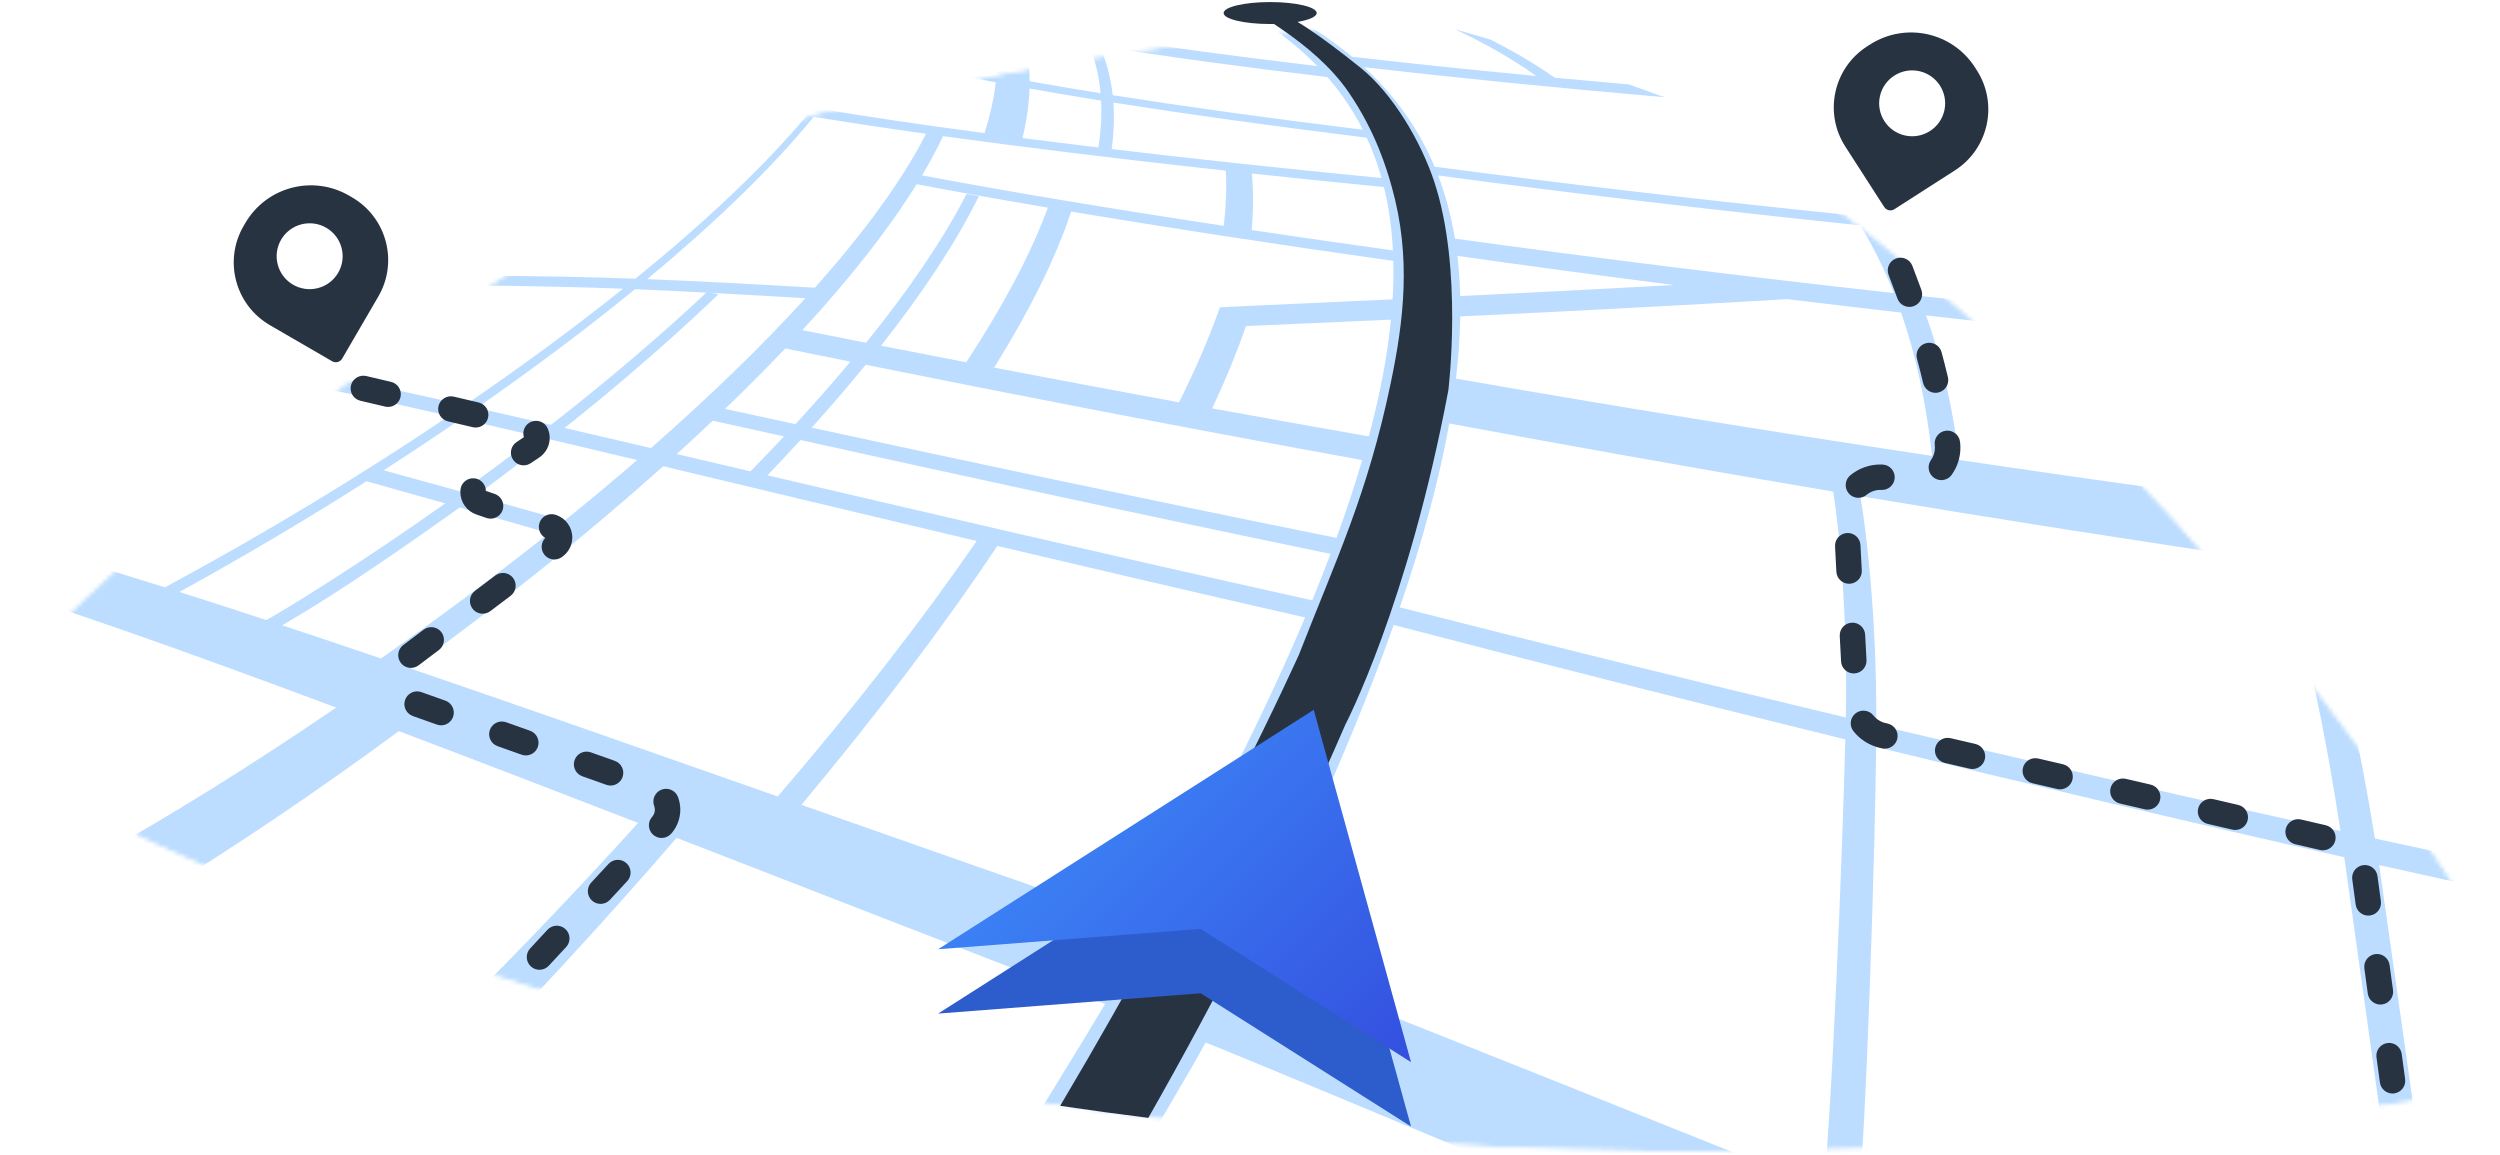
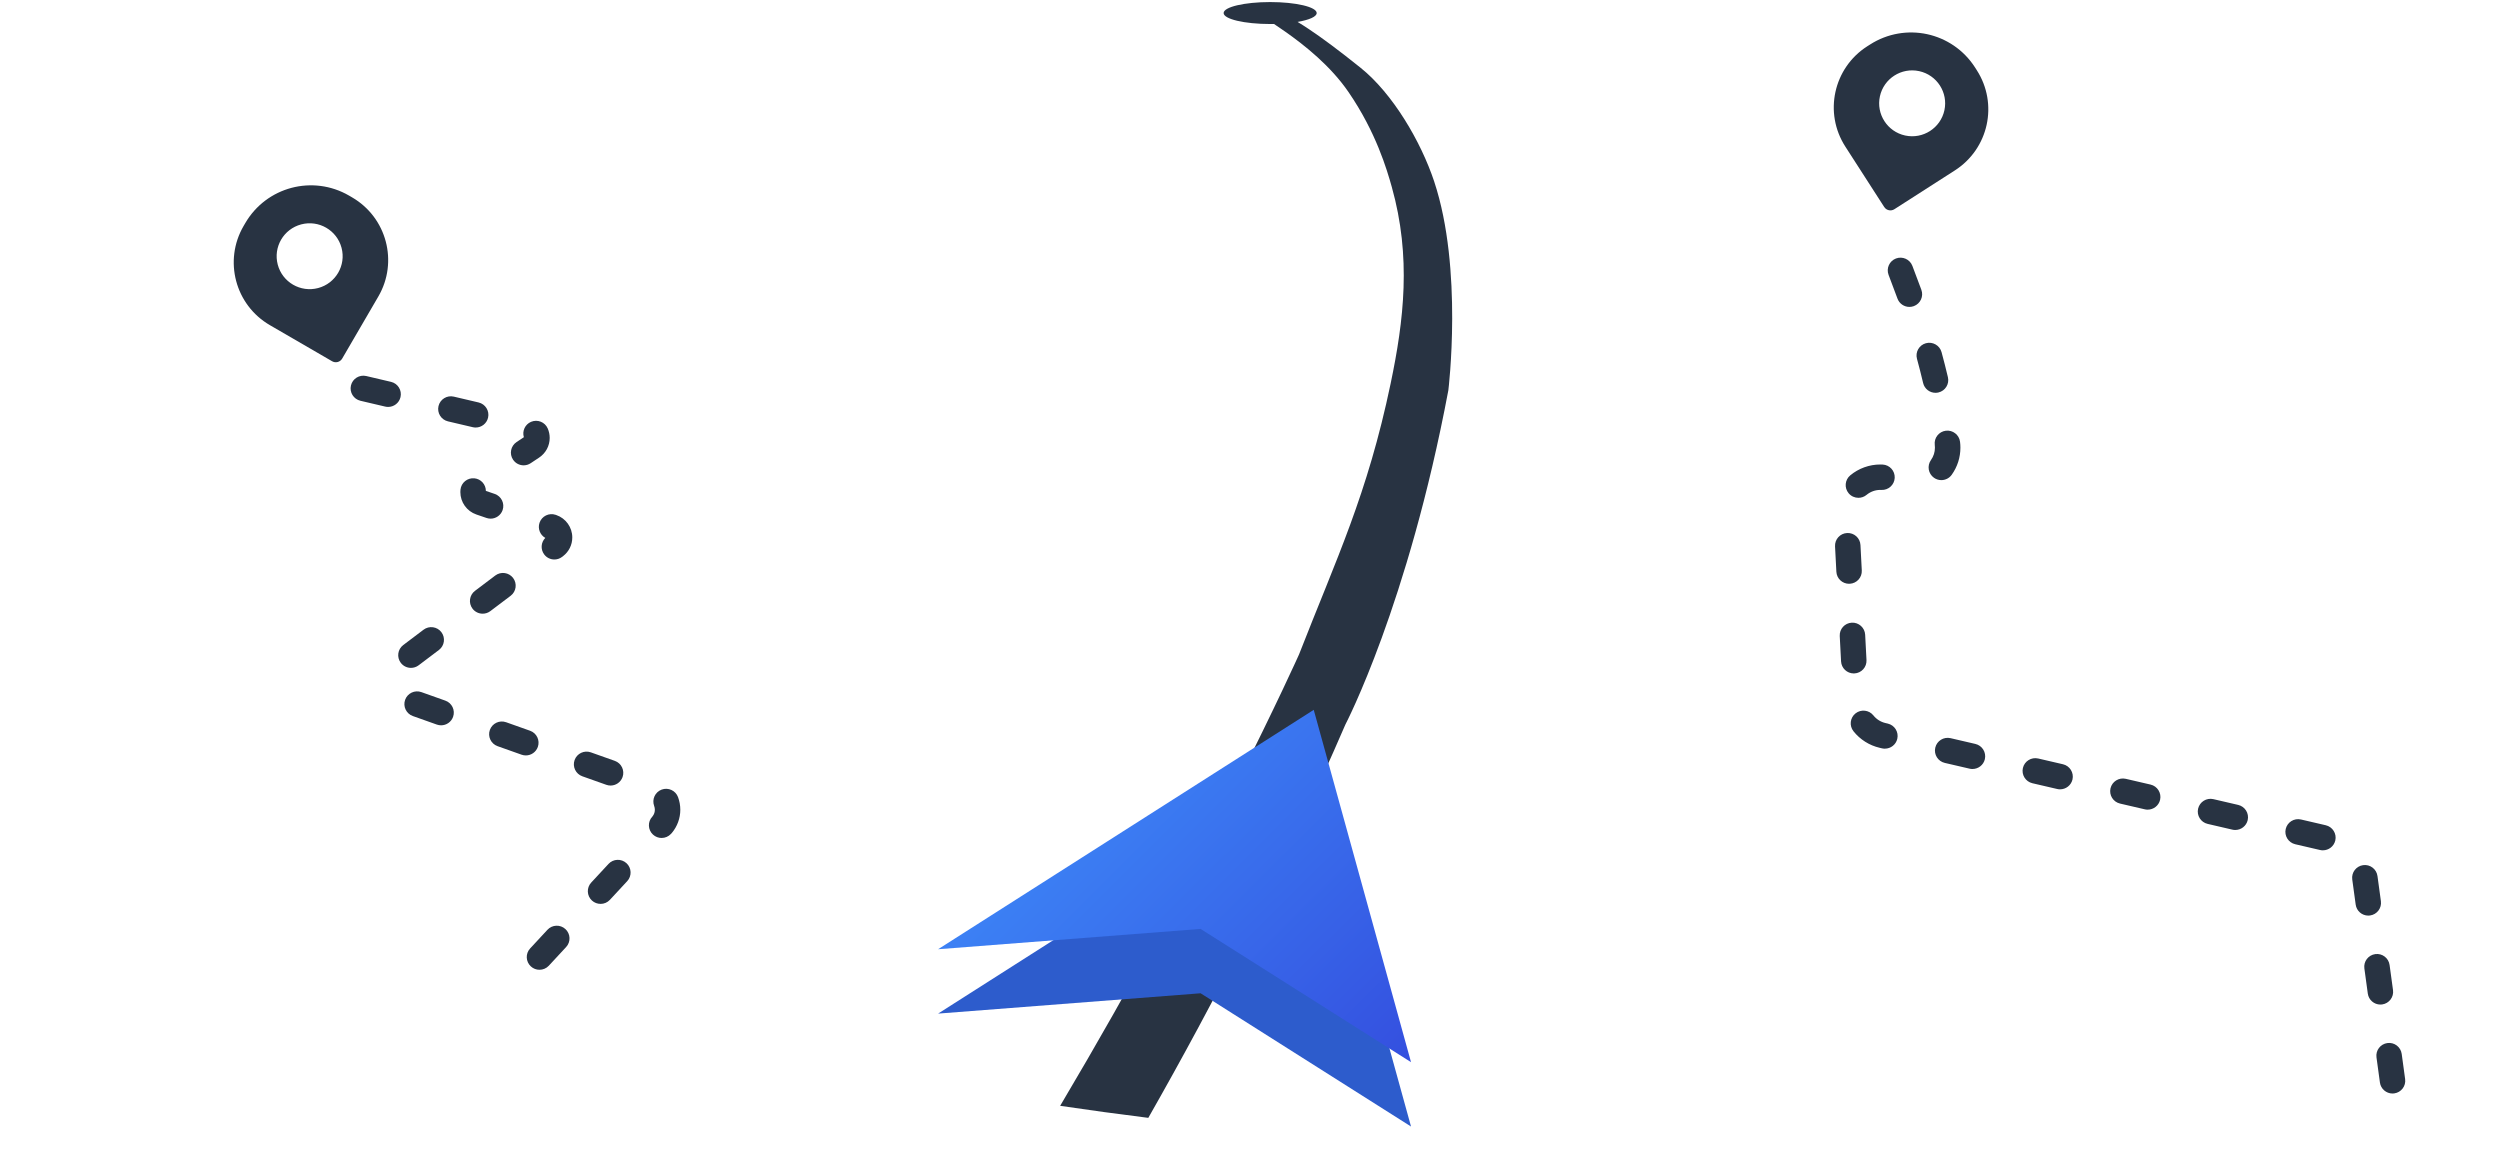
<svg xmlns="http://www.w3.org/2000/svg" width="582" height="269" viewBox="0 0 582 269" fill="none">
  <mask id="mask0_102_2942" style="mask-type:luminance" maskUnits="userSpaceOnUse" x="0" y="4" width="582" height="265">
    <mask id="mask1_102_2942" style="mask-type:luminance" maskUnits="userSpaceOnUse" x="0" y="4" width="582" height="265">
-       <path d="M559.84 256.663C371.727 282.465 176.459 266.273 21.257 189.432C2.802 179.861 -4.93 163.981 3.723 155.196C43.164 114.129 94.782 76.198 154.863 41.369C165.855 35.214 182.271 28.376 190.662 26.282C249.463 12.563 301.923 4.948 349.649 4.294C355.165 4.223 370.123 9.996 382.446 17.476C451.946 60.55 515.977 120.505 573.305 208.968C587.65 230.968 581.59 253.631 559.84 256.667V256.663Z" fill="white" />
-     </mask>
+       </mask>
    <g mask="url(#mask1_102_2942)">
      <path d="M559.84 256.663C371.727 282.465 176.459 266.273 21.257 189.432C2.802 179.861 -4.93 163.981 3.723 155.196C43.164 114.129 94.782 76.198 154.863 41.369C165.855 35.214 182.271 28.376 190.662 26.282C249.463 12.563 301.923 4.948 349.649 4.294C355.165 4.223 370.123 9.996 382.446 17.476C451.946 60.55 515.977 120.505 573.305 208.968C587.65 230.968 581.59 253.631 559.84 256.667V256.663Z" fill="white" />
    </g>
  </mask>
  <g mask="url(#mask0_102_2942)">
    <path d="M-30.639 225.961C-22.923 228.324 -15.033 230.571 -6.973 232.697C5.16 226.549 17.53 219.676 29.94 212.246C49.07 223.513 69.812 236.037 92.158 249.744C91.59 250.292 91.021 250.84 90.452 251.388C97.141 252.248 103.889 253.041 110.692 253.758C109.139 252.832 107.598 251.913 106.062 250.998C124.192 232.436 141.525 213.591 157.514 195.049C187.718 206.757 221.06 219.755 257.277 233.718C252.359 242.043 237.922 265.419 232.573 274.016C242.742 273.822 252.943 273.495 263.168 273.038C265.973 267.836 277.996 247.788 280.651 242.705C291.614 246.909 438.721 308.643 450.175 312.996C468.195 311.58 486.183 309.774 504.112 307.605C476.982 298.504 315.091 232.172 290.394 223.643C304.514 195.357 316.059 169.157 324.446 145.489C356.812 153.927 392.077 162.914 429.591 172.134C429.026 195.396 426.442 263.278 423.835 284.079C426.699 283.61 429.555 283.129 432.408 282.64C434.612 261.937 436.556 195.408 436.762 173.893C471.478 182.383 508.067 191.055 545.751 199.564C546.497 204.829 556.975 279.603 557.635 285.132C560.238 284.446 562.838 283.752 565.426 283.05C564.853 278.882 554.486 205.408 553.87 201.39C562.305 203.283 570.787 205.164 579.305 207.029C583.375 205.846 587.421 204.651 591.443 203.437C578.511 200.728 565.647 197.979 552.89 195.207C549.054 171.641 544.34 150.603 538.453 131.911C553.131 134.025 567.998 136.088 582.992 138.083C576.457 132.424 569.926 126.982 563.395 121.745C526.237 117.14 490.182 112.151 456.113 107.076C454.596 94.859 452.075 83.64 448.377 73.423C466.251 75.446 484.773 77.426 503.828 79.322C500.861 77.461 497.886 75.635 494.907 73.837C478.353 72.228 462.229 70.556 446.619 68.849C444.34 63.277 441.673 58.004 438.587 53.028C446.24 53.813 454.031 54.589 461.953 55.354C460.21 54.447 458.468 53.552 456.722 52.665C450.092 52.03 443.557 51.391 437.121 50.741C434.407 46.628 431.389 42.716 428.034 39.017C425.344 37.822 422.649 36.643 419.943 35.488C424.392 40.054 428.279 44.956 431.661 50.189C395.574 46.498 362.75 42.617 333.964 38.8C330.341 30.18 324.976 22.451 317.556 15.644C338.278 18.038 361.695 20.4 387.494 22.632C384.729 21.619 381.951 20.625 379.17 19.647C373.303 19.138 367.566 18.618 361.964 18.097C357.436 14.923 352.45 11.961 346.97 9.213C344.209 8.389 341.439 7.58 338.661 6.788C345.761 10.088 352.063 13.724 357.645 17.691C342.277 16.232 327.959 14.726 314.763 13.207C307.789 7.419 299.169 2.32 288.635 -2.069C297.458 -1.04 306.944 -0.031 317.062 0.955C315.426 0.537 313.787 0.127 312.143 -0.283C303.147 -1.17 294.68 -2.081 286.751 -3.008C284.799 -2.744 282.844 -2.464 280.884 -2.172C284.084 -0.693 287.075 0.857 289.872 2.485C282.326 1.606 275.266 0.715 268.699 -0.184C267.712 -0.011 266.724 0.167 265.736 0.348C273.689 1.468 282.409 2.584 291.871 3.68C297.655 7.241 302.558 11.141 306.671 15.384C286.613 13.018 269.256 10.624 254.804 8.278C253.868 6.523 252.781 4.824 251.533 3.179C250.936 3.306 250.34 3.436 249.743 3.566C250.711 4.962 251.568 6.397 252.319 7.872C248.017 7.158 243.983 6.448 240.21 5.743C237.345 6.425 234.465 7.135 231.573 7.872C232.095 10.936 232.217 14.142 231.964 17.482C224.288 16.015 217.642 14.588 212.052 13.211C210.949 13.531 209.843 13.858 208.737 14.185C215.003 15.778 222.707 17.443 231.806 19.17C231.383 22.944 230.498 26.887 229.187 30.988C213.454 28.894 200.669 26.978 190.934 25.318C190.946 25.302 190.958 25.286 190.97 25.27C190.464 25.148 189.97 25.026 189.484 24.907C189.445 24.955 189.409 25.002 189.37 25.049C185.913 24.45 182.855 23.882 180.2 23.354C178.841 23.823 177.478 24.296 176.111 24.773C179.354 25.424 183.262 26.142 187.829 26.915C177.908 38.725 164.337 51.549 147.941 64.878C137.534 64.479 123.185 64.243 114.607 64.211C134.413 51.391 156.455 38.753 170.129 26.895C167.664 27.778 165.179 28.685 162.678 29.608C151.817 38.153 139.229 47.034 125.243 56.041C120.455 55.224 116.492 54.562 113.371 54.065C122.746 48.793 131.644 43.532 140 38.327C139.186 38.65 138.372 38.977 137.554 39.305C129.621 44.143 121.229 49.025 112.426 53.911C111.075 53.698 109.902 53.517 108.898 53.375C106.836 54.609 104.785 55.843 102.739 57.082C106.567 57.582 112.174 58.454 119.526 59.676C102.051 70.667 82.653 81.732 61.986 92.383C57.853 91.575 54.001 90.865 50.429 90.249C48.446 91.571 46.478 92.895 44.519 94.217C47.691 94.788 51.054 95.427 54.609 96.137C41.848 102.553 28.715 108.752 15.385 114.604C6.511 121.047 -2.015 127.471 -10.173 133.871C14.239 141.356 43.709 151.782 78.259 164.724C59.335 177.663 39.679 189.946 19.984 200.929C-4.926 186.926 -27.296 174.942 -47.189 165.095C-48.133 165.959 -49.074 166.826 -50.002 167.69C-30.615 177.639 -8.921 189.643 15.14 203.602C-0.434 212.112 -15.827 219.68 -30.647 225.969L-30.639 225.961ZM95.643 155.663C117.061 140.145 136.942 124.171 154.401 108.539C175.822 113.65 200.203 119.513 227.357 125.945C214.426 144.763 198.769 164.799 181.053 185.423C149.49 174.327 120.972 164.314 95.643 155.659V155.663ZM123.513 105.83C125.046 104.647 126.567 103.468 128.064 102.293C134.5 103.807 141.26 105.412 148.34 107.096C142.915 111.784 137.266 116.497 131.418 121.221C124.22 119.182 117.333 117.242 110.767 115.404C114.746 112.486 118.981 109.316 123.513 105.826V105.83ZM107.444 114.482C101.099 112.715 95.054 111.047 89.314 109.485C95.493 105.503 101.526 101.496 107.381 97.478C112.908 98.748 118.736 100.104 124.856 101.539C119.072 105.988 113.193 110.349 107.444 114.482ZM165.637 68.182C172.586 68.549 179.876 68.967 187.501 69.424C177.304 80.62 165.19 92.344 151.544 104.308C144.515 102.667 137.811 101.106 131.43 99.631C152.121 83.285 167.138 68.616 167.253 68.494C166.711 68.387 166.17 68.285 165.633 68.182H165.637ZM322.174 43.548C323.324 48.221 324.012 53.138 324.272 58.292C312.744 56.691 301.776 55.11 291.401 53.56C291.792 48.99 291.812 44.597 291.437 40.393C301.14 41.434 311.393 42.491 322.174 43.548ZM258.806 34.703C259.308 30.949 259.446 27.337 259.194 23.878C275.957 26.524 295.696 29.281 318.176 32.061C319.567 35.07 320.713 38.201 321.621 41.45C298.043 39.159 277.036 36.872 258.802 34.707L258.806 34.703ZM389.703 66.356C372.686 67.291 356.089 68.139 339.934 68.928C339.855 65.722 339.637 62.602 339.278 59.566C355.117 61.81 371.96 64.085 389.703 66.356ZM324.367 60.733C324.438 63.643 324.379 66.625 324.197 69.681C310.456 70.331 297.051 70.939 283.993 71.53C281.52 78.577 278.328 85.963 274.48 93.661C259.166 90.849 244.801 88.144 231.435 85.585C239.538 72.591 245.65 60.414 249.372 49.258C270.781 52.839 295.905 56.723 324.363 60.733H324.367ZM323.818 74.417C322.977 82.934 321.226 92.004 318.662 101.595C305.996 99.374 293.835 97.194 282.207 95.076C285.309 88.451 287.936 82.055 290.058 75.915C301.085 75.438 312.341 74.945 323.818 74.417ZM224.932 84.338C218.049 83.013 211.435 81.724 205.102 80.482C214.833 68.131 222.573 56.443 227.907 45.65C226.939 45.48 225.983 45.311 225.034 45.141C219.491 55.891 211.546 67.52 201.61 79.792C196.485 78.782 191.547 77.804 186.794 76.858C197.817 64.89 206.829 53.477 213.395 42.885C222.51 44.605 232.707 46.431 243.943 48.339C239.866 59.416 233.394 71.483 224.936 84.334L224.932 84.338ZM197.979 84.2C193.988 88.964 189.71 93.814 185.17 98.74C179.524 97.517 174.068 96.33 168.801 95.187C173.74 90.435 178.418 85.742 182.807 81.121C187.679 82.114 192.736 83.14 197.979 84.196V84.2ZM182.515 101.595C179.99 104.288 177.391 107.001 174.72 109.73C168.802 108.346 163.073 107.001 157.542 105.708C160.41 103.101 163.207 100.506 165.933 97.927C171.271 99.106 176.798 100.329 182.519 101.595H182.515ZM267.664 215.772C238.708 205.708 211.625 196.181 186.573 187.371C204.075 166.412 219.495 146.116 232.17 127.089C254.215 132.302 278.158 137.898 303.819 143.746C294.491 165.821 282.259 189.982 267.664 215.768V215.772ZM305.482 139.755C256.641 128.907 214.043 118.934 178.667 110.653C181.302 107.896 183.866 105.156 186.351 102.439C220.661 110.01 262.117 119.099 309.749 128.942C308.41 132.487 306.987 136.091 305.482 139.751V139.755ZM311.132 125.22C263.935 115.7 222.889 106.899 188.967 99.56C193.431 94.595 197.631 89.709 201.542 84.918C233.327 91.314 272.172 98.925 317.117 107.108C315.403 112.956 313.404 118.997 311.132 125.22ZM429.698 167.031C392.658 158.174 357.835 149.523 325.876 141.391C331.131 126.071 335.035 111.773 337.385 98.582C364.911 103.716 394.867 109.071 426.782 114.442C428.556 126.075 430.108 145.146 429.698 167.031ZM531.322 130.882C536.936 149.385 541.349 170.186 544.862 193.456C507.49 185.27 471.209 176.917 436.797 168.727C436.951 143.509 434.391 123.066 433.087 115.503C464.228 120.704 497.19 125.91 531.322 130.882ZM449.788 106.134C409.651 100.1 372.39 93.976 338.946 88.144C339.539 83.147 339.882 78.321 339.953 73.664C364.405 72.5 389.817 71.191 416.079 69.641C424.727 70.69 433.562 71.731 442.57 72.764C446.102 82.903 448.452 94.027 449.788 106.134ZM433.091 52.468C436.102 57.425 438.686 62.677 440.882 68.226C403.495 64.085 369.166 59.759 338.709 55.552C337.859 50.394 336.564 45.492 334.786 40.847C363.793 44.735 396.822 48.694 433.091 52.468ZM309.026 17.943C312.353 21.768 315.087 25.858 317.279 30.203C295.052 27.475 275.558 24.762 259.036 22.155C258.585 18.125 257.586 14.304 255.993 10.699C270.829 13.085 288.572 15.522 309.026 17.939V17.943ZM238.048 7.576C242.758 8.471 247.894 9.374 253.445 10.285C254.95 13.878 255.859 17.687 256.219 21.705C250.328 20.759 244.82 19.828 239.7 18.91C239.688 14.935 239.151 11.153 238.048 7.576ZM239.676 20.613C244.848 21.536 250.403 22.474 256.341 23.425C256.519 26.911 256.298 30.55 255.709 34.332C249.494 33.587 243.599 32.853 238.037 32.14C238.997 28.141 239.554 24.292 239.676 20.613ZM285.368 39.735C285.585 43.84 285.419 48.126 284.894 52.578C256.938 48.339 233.386 44.356 214.647 40.823C216.504 37.708 218.14 34.66 219.551 31.694C237.211 34.127 259.241 36.872 285.368 39.735ZM189.445 27.183C196.62 28.378 205.343 29.707 215.592 31.146C209.942 42.136 201.112 54.191 189.713 66.976C175.498 66.147 162.488 65.461 150.675 64.984C166.672 51.695 179.864 38.93 189.445 27.183ZM147.83 67.327C153.132 67.551 158.667 67.816 164.428 68.119C154.839 77.173 142.054 88.175 128.262 98.901C122.217 97.509 116.468 96.192 111.02 94.962C124.366 85.683 136.724 76.4 147.83 67.327ZM111.087 66.475C119.878 66.526 134.437 66.786 145.049 67.212C133.899 76.132 121.537 85.237 108.219 94.331C97.563 91.933 88.049 89.859 79.701 88.136C92.455 80.983 99.732 73.719 111.087 66.471V66.475ZM2.722 126.13C27.874 115.369 52.547 103.172 75.561 90.443C84.071 92.217 93.735 94.355 104.54 96.827C84.115 110.59 61.713 124.175 38.387 136.738C25.444 132.665 13.56 129.116 2.722 126.13ZM41.765 137.803C56.763 129.565 71.381 120.898 85.323 112.037C91.135 113.646 97.243 115.365 103.652 117.187C83.506 131.486 66.399 141.928 62.001 144.353C54.985 142.042 48.237 139.857 41.765 137.803ZM65.692 145.571C70.117 142.941 80.879 136.845 107.014 118.141C113.628 120.026 120.561 122.021 127.803 124.119C115.492 133.927 102.371 143.718 88.674 153.289C80.709 150.583 73.048 148.008 65.692 145.571ZM92.846 170.206C110.099 176.736 128.676 183.885 148.549 191.575C132.343 209.506 114.852 227.645 96.643 245.395C74.439 232.22 53.823 220.165 34.796 209.309C54.558 197.257 74.135 184.004 92.846 170.206Z" fill="#BCDDFF" />
  </g>
  <path d="M125.591 225.764C124.872 225.764 124.149 225.504 123.58 224.976C122.379 223.867 122.304 221.994 123.418 220.796L127.444 216.454C128.554 215.255 130.431 215.18 131.632 216.292C132.833 217.4 132.908 219.273 131.794 220.472L127.768 224.814C127.183 225.445 126.389 225.764 125.591 225.764ZM139.81 210.424C139.091 210.424 138.368 210.164 137.799 209.64C136.598 208.532 136.523 206.659 137.637 205.46L141.663 201.118C142.773 199.919 144.65 199.848 145.851 200.956C147.052 202.064 147.127 203.938 146.013 205.136L141.987 209.478C141.402 210.109 140.608 210.428 139.81 210.428V210.424ZM154.029 195.081C153.31 195.081 152.587 194.82 152.014 194.292C150.813 193.18 150.742 191.311 151.856 190.112L151.908 190.057C152.354 189.493 152.449 188.909 152.449 188.515C152.449 188.211 152.394 187.908 152.287 187.62C151.718 186.09 152.504 184.386 154.037 183.818C155.574 183.251 157.277 184.035 157.846 185.565C158.198 186.516 158.375 187.505 158.375 188.515C158.375 190.467 157.684 192.376 156.424 193.886L156.202 194.13C155.618 194.757 154.824 195.077 154.029 195.077V195.081ZM142.141 182.876C141.813 182.876 141.477 182.821 141.146 182.702L135.563 180.719C134.022 180.171 133.216 178.479 133.765 176.941C134.315 175.403 136.009 174.599 137.55 175.147L143.133 177.13C144.674 177.679 145.48 179.37 144.931 180.908C144.5 182.119 143.358 182.876 142.137 182.876H142.141ZM122.414 175.865C122.083 175.865 121.751 175.809 121.419 175.691L115.836 173.708C114.295 173.159 113.489 171.468 114.039 169.93C114.588 168.392 116.283 167.587 117.824 168.136L123.406 170.119C124.947 170.667 125.753 172.359 125.204 173.897C124.773 175.107 123.631 175.865 122.414 175.865ZM102.688 168.853C102.356 168.853 102.024 168.798 101.692 168.68L96.11 166.696C94.569 166.148 93.763 164.456 94.312 162.918C94.861 161.38 96.556 160.576 98.097 161.124L103.679 163.108C105.22 163.656 106.026 165.348 105.477 166.885C105.046 168.096 103.905 168.853 102.684 168.853H102.688ZM95.671 155.481C94.774 155.481 93.889 155.079 93.304 154.31C92.317 153.009 92.573 151.151 93.877 150.165L98.603 146.597C99.906 145.611 101.767 145.867 102.755 147.168C103.743 148.47 103.486 150.327 102.182 151.313L97.457 154.882C96.923 155.288 96.295 155.481 95.671 155.481ZM112.363 142.866C111.467 142.866 110.582 142.464 110.001 141.695C109.013 140.394 109.27 138.536 110.574 137.551L115.299 133.982C116.603 132.996 118.464 133.252 119.451 134.554C120.439 135.855 120.182 137.712 118.878 138.698L114.153 142.267C113.62 142.673 112.992 142.866 112.367 142.866H112.363ZM129.06 130.251C128.163 130.251 127.278 129.849 126.697 129.08C125.796 127.893 125.931 126.253 126.942 125.223C125.729 124.537 125.137 123.062 125.603 121.694C126.132 120.148 127.815 119.324 129.364 119.853L129.498 119.9C131.731 120.665 133.228 122.763 133.228 125.121C133.228 126.844 132.438 128.433 131.063 129.486L130.842 129.652C130.308 130.058 129.676 130.251 129.056 130.251H129.06ZM114.209 120.74C113.889 120.74 113.565 120.689 113.245 120.578L110.898 119.774C108.669 119.009 107.172 116.911 107.172 114.557C107.172 114.371 107.18 114.178 107.2 113.989C107.366 112.364 108.82 111.189 110.451 111.351C111.972 111.508 113.106 112.786 113.11 114.281L115.169 114.986C116.717 115.519 117.539 117.199 117.01 118.744C116.587 119.971 115.437 120.744 114.209 120.744V120.74ZM121.905 108.33C120.949 108.33 120.008 107.869 119.436 107.013C118.527 105.652 118.894 103.819 120.257 102.912L121.956 101.78C121.522 100.356 122.225 98.803 123.627 98.203C125.133 97.561 126.875 98.258 127.519 99.761C127.815 100.455 127.969 101.192 127.969 101.954C127.969 103.795 127.049 105.503 125.508 106.528L123.544 107.833C123.039 108.168 122.47 108.33 121.905 108.33ZM110.74 99.528C110.514 99.528 110.285 99.501 110.056 99.449L104.288 98.093C102.696 97.718 101.708 96.125 102.083 94.536C102.459 92.947 104.055 91.961 105.647 92.336L111.415 93.692C113.007 94.067 113.995 95.66 113.62 97.249C113.3 98.609 112.083 99.528 110.74 99.528ZM90.357 94.733C90.132 94.733 89.903 94.706 89.674 94.654L83.905 93.298C82.313 92.923 81.325 91.33 81.701 89.741C82.076 88.152 83.672 87.166 85.264 87.54L91.033 88.897C92.625 89.272 93.613 90.865 93.237 92.454C92.917 93.814 91.7 94.733 90.357 94.733Z" fill="#283342" />
  <path d="M556.976 254.57C555.518 254.57 554.246 253.493 554.044 252.01L553.246 246.15C553.025 244.534 554.163 243.043 555.783 242.822C557.403 242.597 558.896 243.737 559.117 245.354L559.915 251.214C560.137 252.83 558.999 254.321 557.379 254.542C557.245 254.562 557.11 254.57 556.976 254.57ZM554.155 233.863C552.697 233.863 551.425 232.786 551.223 231.303L550.425 225.444C550.204 223.827 551.342 222.336 552.962 222.115C554.582 221.891 556.075 223.03 556.296 224.647L557.094 230.507C557.316 232.124 556.178 233.614 554.558 233.835C554.424 233.855 554.289 233.863 554.155 233.863ZM551.334 213.152C549.876 213.152 548.604 212.076 548.403 210.593L547.604 204.733C547.383 203.116 548.521 201.625 550.141 201.405C551.761 201.184 553.254 202.32 553.476 203.936L554.274 209.796C554.495 211.413 553.357 212.904 551.737 213.124C551.603 213.144 551.468 213.152 551.334 213.152ZM540.777 197.958C540.556 197.958 540.331 197.934 540.102 197.879L534.33 196.539C532.737 196.168 531.746 194.579 532.113 192.989C532.484 191.396 534.077 190.407 535.669 190.777L541.441 192.118C543.033 192.489 544.025 194.078 543.658 195.667C543.338 197.031 542.121 197.954 540.773 197.954L540.777 197.958ZM520.383 193.222C520.162 193.222 519.936 193.198 519.707 193.143L513.935 191.803C512.343 191.432 511.351 189.843 511.719 188.253C512.09 186.664 513.682 185.674 515.274 186.041L521.047 187.382C522.639 187.753 523.631 189.342 523.263 190.931C522.943 192.295 521.726 193.218 520.379 193.218L520.383 193.222ZM499.989 188.49C499.767 188.49 499.542 188.466 499.313 188.411L493.541 187.07C491.948 186.7 490.957 185.111 491.324 183.521C491.696 181.932 493.288 180.942 494.88 181.309L500.652 182.65C502.244 183.021 503.236 184.61 502.869 186.199C502.553 187.563 501.332 188.486 499.985 188.486L499.989 188.49ZM479.59 183.758C479.369 183.758 479.144 183.734 478.918 183.679L473.146 182.338C471.554 181.968 470.562 180.378 470.93 178.789C471.301 177.2 472.893 176.21 474.486 176.577L480.258 177.918C481.85 178.288 482.842 179.878 482.474 181.467C482.154 182.831 480.937 183.754 479.59 183.754V183.758ZM459.196 179.026C458.974 179.026 458.749 179.002 458.52 178.947L452.748 177.606C451.152 177.236 450.16 175.646 450.531 174.057C450.903 172.464 452.491 171.478 454.087 171.845L459.859 173.186C461.456 173.556 462.443 175.146 462.076 176.735C461.76 178.099 460.539 179.022 459.192 179.022L459.196 179.026ZM438.801 174.294C438.58 174.294 438.355 174.27 438.13 174.215L437.592 174.089C435.19 173.533 433.021 172.164 431.488 170.232C430.473 168.954 430.686 167.093 431.966 166.076C433.246 165.062 435.111 165.275 436.131 166.553C436.834 167.44 437.829 168.067 438.936 168.324L439.473 168.45C441.069 168.82 442.061 170.41 441.689 171.999C441.373 173.363 440.152 174.286 438.805 174.286L438.801 174.294ZM431.555 156.777C429.991 156.777 428.683 155.551 428.6 153.974L428.292 148.066C428.205 146.434 429.461 145.042 431.097 144.959C432.713 144.868 434.123 146.126 434.21 147.759L434.519 153.666C434.605 155.299 433.349 156.691 431.713 156.773C431.662 156.773 431.607 156.777 431.555 156.777ZM430.461 135.905C428.896 135.905 427.589 134.682 427.506 133.101L427.198 127.194C427.111 125.561 428.367 124.169 430.003 124.087C431.646 124.004 433.033 125.254 433.116 126.886L433.424 132.794C433.511 134.426 432.255 135.814 430.619 135.901C430.568 135.901 430.512 135.901 430.461 135.901V135.905ZM432.638 115.892C431.788 115.892 430.943 115.529 430.358 114.823C429.311 113.566 429.485 111.7 430.742 110.659C432.705 109.031 435.186 108.135 437.723 108.135C437.908 108.155 438.086 108.139 438.272 108.147C439.908 108.226 441.168 109.614 441.089 111.247C441.01 112.879 439.623 114.137 437.983 114.058C437.897 114.055 437.81 114.051 437.727 114.051C436.569 114.051 435.435 114.461 434.534 115.21C433.981 115.667 433.31 115.892 432.642 115.892H432.638ZM451.938 111.771C451.345 111.771 450.745 111.594 450.223 111.223C448.892 110.277 448.58 108.431 449.528 107.098C450.132 106.251 450.452 105.257 450.452 104.22C450.452 104.011 450.437 103.794 450.413 103.573C450.211 101.952 451.365 100.473 452.989 100.272C454.609 100.071 456.094 101.223 456.296 102.843C456.355 103.305 456.383 103.766 456.383 104.22C456.383 106.491 455.683 108.672 454.36 110.529C453.783 111.338 452.87 111.771 451.942 111.771H451.938ZM450.583 91.447C449.24 91.447 448.023 90.528 447.703 89.164C447.26 87.291 446.782 85.394 446.272 83.533C445.842 81.955 446.774 80.331 448.355 79.901C449.931 79.475 451.563 80.402 451.993 81.979C452.519 83.907 453.017 85.871 453.475 87.815C453.85 89.404 452.859 90.998 451.266 91.368C451.037 91.419 450.812 91.447 450.587 91.447H450.583ZM444.51 71.45C443.305 71.45 442.175 70.713 441.733 69.518C441.089 67.779 440.354 65.831 439.659 63.989C439.078 62.463 439.852 60.756 441.381 60.176C442.91 59.6 444.621 60.365 445.202 61.895C445.905 63.749 446.64 65.709 447.292 67.463C447.861 68.993 447.078 70.697 445.542 71.265C445.202 71.391 444.854 71.45 444.514 71.45H444.51Z" fill="#283342" />
  <path d="M333.886 42.269C330.781 32.931 324.234 21.794 316.767 15.797C311.666 11.699 307.759 8.813 304.736 6.798C303.761 6.143 302.879 5.587 302.077 5.102C304.772 4.637 306.526 3.884 306.526 3.036C306.526 1.624 301.678 0.48 295.693 0.48C289.707 0.48 284.86 1.624 284.86 3.036C284.86 4.448 289.707 5.591 295.693 5.591C295.997 5.591 296.297 5.591 296.594 5.583C297.38 6.108 298.245 6.695 299.17 7.346C303.772 10.579 309.774 15.351 313.966 21.479C320.366 30.845 322.879 39.512 324.009 43.531C328.588 59.84 326.818 74.577 323.744 89.274C318.323 115.19 311.153 129.966 302.409 152.368C302.409 152.368 281.485 199.03 246.805 257.436C253.616 258.446 260.459 259.376 267.326 260.236C282.833 233.034 298.759 202.063 313.207 168.67C313.207 168.67 327.77 140.846 337.177 90.851C337.177 90.851 340.654 62.636 333.882 42.269H333.886Z" fill="#283342" />
  <g style="mix-blend-mode:multiply">
    <path d="M218.389 235.966L305.837 180.234L328.488 262.257L279.497 231.234L218.389 235.966Z" fill="#2D5CCC" />
  </g>
  <path d="M218.389 220.982L305.837 165.25L328.488 247.273L279.497 216.25L218.389 220.982Z" fill="url(#paint0_linear_102_2942)" />
  <path d="M81.953 45.94L81.27 45.541C77.05 43.092 72.238 42.58 67.86 43.731C63.491 44.895 59.56 47.714 57.106 51.93L56.707 52.612C52.014 60.676 54.755 71.008 62.831 75.696L77.315 84.1C78.133 84.573 79.184 84.297 79.658 83.481L88.077 69.024C92.771 60.96 90.029 50.628 81.953 45.94ZM74.052 67.06C69.951 68.145 65.747 65.704 64.66 61.611C63.574 57.517 66.019 53.322 70.12 52.237C74.221 51.153 78.425 53.594 79.512 57.687C80.598 61.78 78.153 65.976 74.052 67.06Z" fill="#283342" />
  <path d="M460.194 16.336L459.767 15.669C457.128 11.572 453.079 8.926 448.658 7.96C444.237 7.006 439.452 7.731 435.343 10.366L434.675 10.791C426.817 15.831 424.537 26.281 429.591 34.124L438.646 48.191C439.16 48.987 440.218 49.216 441.013 48.703L455.105 39.665C462.964 34.621 465.243 24.175 460.19 16.332L460.194 16.336ZM443.517 31.546C439.373 30.646 436.742 26.561 437.642 22.424C438.543 18.288 442.636 15.662 446.781 16.561C450.925 17.46 453.557 21.545 452.656 25.682C451.755 29.818 447.662 32.445 443.517 31.546Z" fill="#283342" />
  <defs>
    <linearGradient id="paint0_linear_102_2942" x1="252.663" y1="183.681" x2="366.055" y2="297.293" gradientUnits="userSpaceOnUse">
      <stop stop-color="#3C82F5" />
      <stop offset="1" stop-color="#2F2FD1" />
    </linearGradient>
  </defs>
</svg>